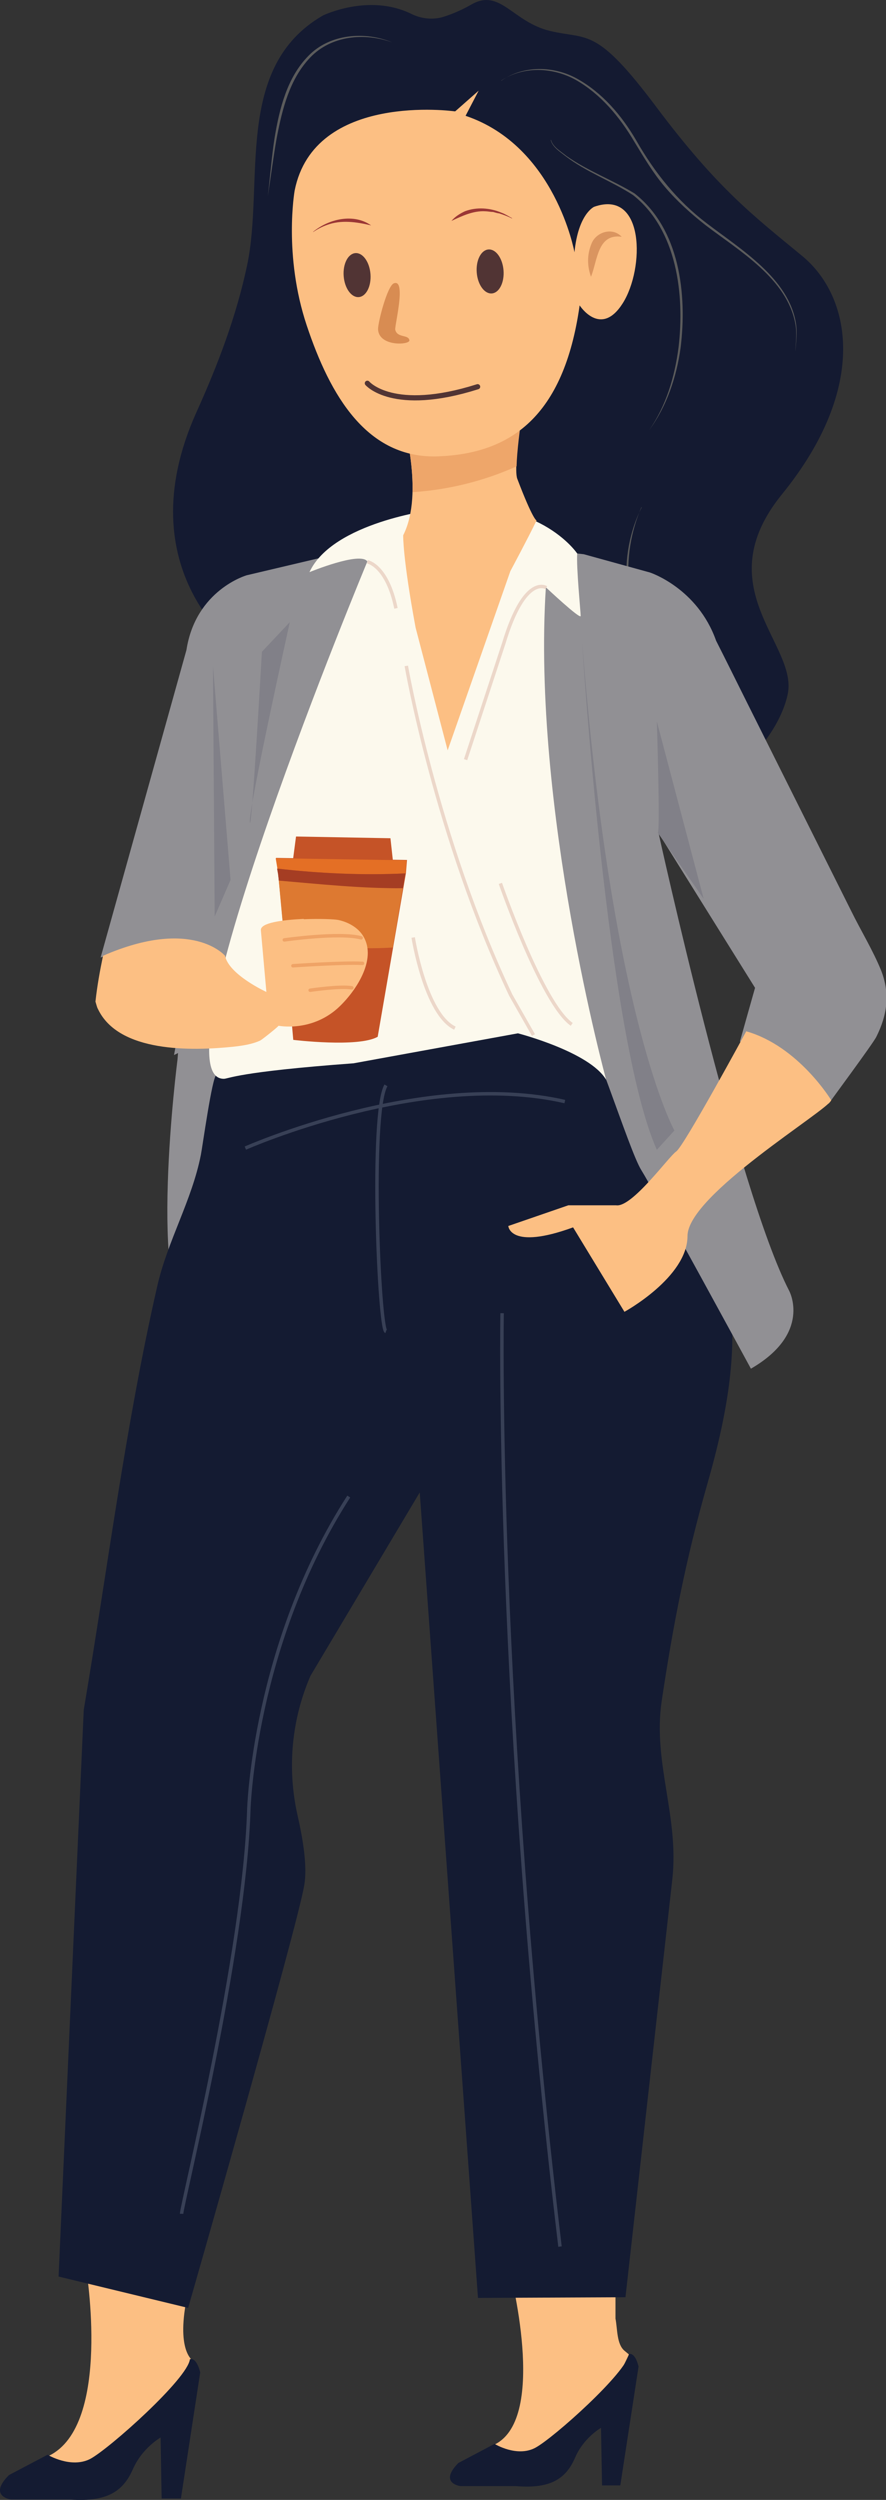
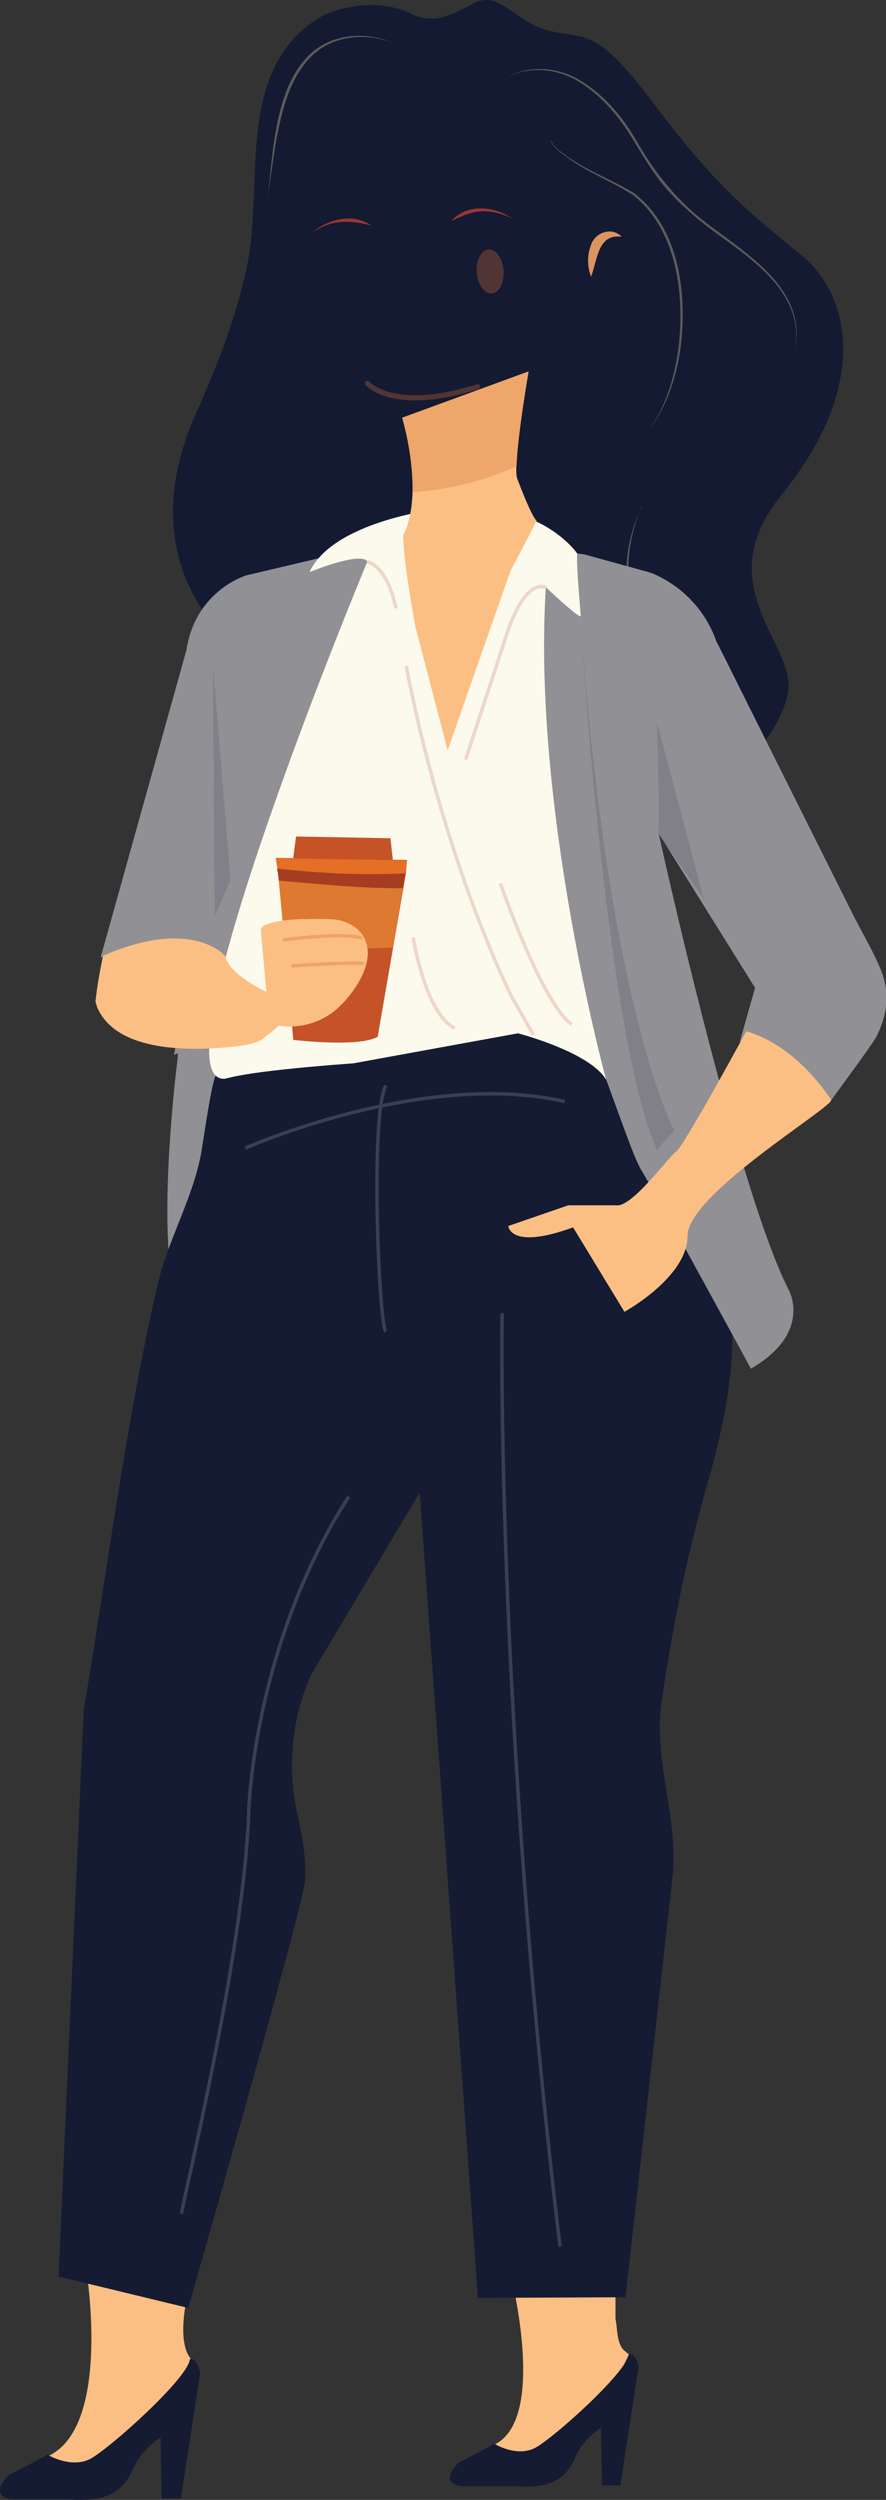
<svg xmlns="http://www.w3.org/2000/svg" id="Layer_1" data-name="Layer 1" version="1.1" viewBox="0 0 257.1 725.3">
  <rect x="0" y="0" width="257.1" height="725.3" fill="#333333" stroke="none" />
  <defs>
    <style>
      .cls-1 {
        fill: #9a3635;
      }

      .cls-1, .cls-2, .cls-3, .cls-4, .cls-5, .cls-6, .cls-7, .cls-8, .cls-9, .cls-10, .cls-11, .cls-12, .cls-13, .cls-14, .cls-15, .cls-16 {
        stroke-width: 0px;
      }

      .cls-2 {
        fill: #141b32;
      }

      .cls-3 {
        fill: #dd7931;
      }

      .cls-4 {
        fill: #919094;
      }

      .cls-5 {
        fill: #eea66a;
      }

      .cls-6 {
        fill: #c55327;
      }

      .cls-17 {
        stroke: #efa366;
      }

      .cls-17, .cls-18, .cls-19, .cls-20 {
        fill: none;
      }

      .cls-17, .cls-19 {
        stroke-linecap: round;
        stroke-linejoin: round;
      }

      .cls-18 {
        stroke: #384056;
      }

      .cls-18, .cls-20 {
        stroke-miterlimit: 10;
      }

      .cls-7 {
        fill: #5c5c5c;
      }

      .cls-8 {
        fill: #fcf9ed;
      }

      .cls-9 {
        fill: #fcbf83;
      }

      .cls-10 {
        fill: #818088;
      }

      .cls-11 {
        fill: #da9560;
      }

      .cls-12 {
        fill: #a53d23;
      }

      .cls-19 {
        stroke: #513434;
        stroke-width: 1.5px;
      }

      .cls-13 {
        fill: #513434;
      }

      .cls-14 {
        fill: #141a31;
      }

      .cls-20 {
        stroke: #ecd7c9;
      }

      .cls-15 {
        fill: #e46f25;
      }

      .cls-16 {
        fill: #d88c52;
      }
    </style>
  </defs>
  <path class="cls-4" d="M54.9,257.9c.6,1.7-3.4,49.6-3.4,49.6,0,0-9,69.8,4.5,77.7,13.5,7.9,38.3-16.9,38.3-16.9l8.4-59.7-47.9-50.7Z" />
-   <path class="cls-9" d="M25,658.3s7.5,45.3-10.8,54.2l-3.3,5,13.3,2.8,12.8-11.1,19.5-23.9s-5.2-2-2.6-16.9l-8-8.7-20.8-1.4Z" />
+   <path class="cls-9" d="M25,658.3s7.5,45.3-10.8,54.2l-3.3,5,13.3,2.8,12.8-11.1,19.5-23.9s-5.2-2-2.6-16.9Z" />
  <path class="cls-9" d="M147.8,658.3s11.4,43.1-4.2,50.9l2.8,7.8,13.3-2.2,17.2-20,5.6-11.7-1.2-1c-2.4-1.9-2.1-6.4-2.7-9.4v-17.2l-30.8,2.8Z" />
  <path class="cls-2" d="M143.6,709.1s6.4,3.9,11.7,1.1c5.3-2.8,26.7-22,27.2-27.2,0,0,1.7-.8,2.8,3.6l-5.3,34.5h-5.3l-.3-16.7s-5,2.8-7.5,8.6c-2.5,5.8-6.7,9.2-17.2,8.3h-16.1s-6.4-.8-.6-6.7l10.6-5.6Z" />
  <path class="cls-2" d="M13.8,712.2s6.8,4.1,12.4,1.2c5.6-3,28.3-23.3,28.9-28.9,0,0,1.8-.9,3,3.8l-5.6,36.6h-5.6l-.3-17.7s-5.3,3-8,9.1c-2.7,6.2-7.1,9.7-18.3,8.9H3.2s-6.8-.9-.6-7.1l11.2-5.9Z" />
  <path class="cls-2" d="M198,326.2s-7-32.5-7-32.5c0,0-128.2,18.2-128.2,18.2-1.2.2-4.1,21.2-4.5,23.1-2.6,13.3-9.7,25-12.7,38.3-9.2,40.3-14.4,82-21.3,122.8l-7.3,164.4,37.6,9.1s31.7-110.5,33.7-122.7c.9-5.2-.3-13-2-20.4-3-13.5-1.7-27.6,3.8-40.3l31.7-53.2,16.9,233.7,42.8-.2s13.6-121.3,13.6-121.3c2-18.2-5.7-33.8-3.1-51.6,3.3-22.1,7-41.1,13.1-62.5,6-20.9,11.7-47.6,2.8-68.6-2.8-6.6.8-1.4-1.4-8.4-2.8-9.2-6.6-18.6-8.6-28.1Z" />
  <g>
    <path class="cls-14" d="M69.9,189s-33.7-23.1-12.9-69.4c6.2-13.7,11.6-27.9,14.7-42.6,5.1-24-4-57.5,22-72.5,0,0,13.3-6.5,25.6-.5,2.8,1.4,6,1.8,9,1,2.3-.7,5.2-1.8,8.5-3.7,8.4-4.8,11.9,5.1,22.9,7.7,11,2.6,13.2-1.4,30.8,22.1,17.7,23.6,28,31.4,42.2,43.1,14.3,11.7,19.5,38-5.7,69.1-22.1,27.1,4.5,43.6,1.6,58-2.9,14.3-24.9,46.2-91.6,33.8-66.7-12.4-67.1-46-67.1-46Z" />
    <path class="cls-7" d="M145.5,23.4c6.4-4.5,15.2-4.3,21.9-.6,7.4,4.1,13,10.7,17.2,17.9,5.3,9.3,11.9,17.6,20.5,24.1,9.8,7.5,23.9,16,25.9,29.2.4,2.7,0,5.3-.2,8,.1-2.6.5-5.3,0-8-2.4-13.2-16.3-21.2-26.1-28.7-4.2-3.3-8.2-6.9-11.7-11-3.5-4.1-6.2-8.7-9-13.3-4.2-7.1-9.7-13.7-16.9-17.8-6.6-3.7-15.2-4.1-21.7.2h0Z" />
    <path class="cls-7" d="M159.9,40.6c.5,2,2.8,3.3,4.4,4.6,6.2,4.4,13.4,7,19.8,10.9,13.2,10.3,15.3,29.3,13.4,44.8-1.2,8.5-4,17-9.2,24,5-7.1,7.5-15.6,8.6-24.1,1.8-15.2-.4-34.1-13.2-44.2-6.3-4.1-13.6-6.7-19.6-11.3-1.6-1.3-3.8-2.6-4.3-4.7h0Z" />
    <path class="cls-7" d="M113.8,12.3c-8-2.9-17.7-2-23.8,4.4-6,6.3-8.1,15-9.7,23.3-1,5.6-1.7,11.3-2.6,17,.7-5.7,1.1-11.4,2-17.1,1.4-8.4,3.6-17.4,9.8-23.7,6.2-6.4,16.4-7.2,24.3-3.9h0Z" />
    <path class="cls-7" d="M186.1,147.2c-6.1,14.2-5.2,31.8,5.6,43.5,3.4,3.9,7.5,7.1,11.9,9.9-4.5-2.5-8.8-5.7-12.3-9.5-11.1-11.6-12.1-29.9-5.1-43.9h0Z" />
  </g>
  <path class="cls-4" d="M109.3,158l-37.7,8.9s-14.8,4.2-17.5,21.7l-24.9,89.2s17-6.7,29.4-2.4c-4,9.5-7.5,19.4-6.9,24.4,0,0-.5,2.4-1.2,6.3,9.1-4.6,18.5-8.3,28.1-10.8,8.9-31.2,32.7-124,32.7-124l-2-13.4Z" />
  <path class="cls-4" d="M156.9,159.4l12.5,1.4,19.2,5.3s13.8,4.5,19.2,19.8c3,5.9,5.9,11.8,8.9,17.8,10.1,20.2,20.2,40.4,30.3,60.6,2.8,5.7,6.3,11.4,8.7,17.3,2.6,6.7,1.8,12.8-1.4,19.2-.9,1.9-13.9,19.4-13.8,19.4-2.3-2.2-25.7-18.4-25.8-18,.1-.4,4.4-15.6,4.4-15.6l-28-44.9s22.7,103.3,37.9,132.8c0,0,6.7,12.3-11.1,22.6,0,0-28.1-51.7-31.8-57.6-3.7-5.9-14.5-41.8-20.9-50.5-6.4-8.6-9.1-41.3-9.1-41.3l-6.1-60.8,7.1-27.6Z" />
  <path class="cls-9" d="M216.5,299.3s-18.1,33.4-20.3,34.8c-2.1,1.4-12.8,16.3-17.4,15.6h-13.9l-17.4,6s.4,7.1,18.8.4l14.9,24.5s18.3-10,18.3-22,41-36.6,41.7-39.4c0,0-9.5-15.7-24.7-20Z" />
  <path class="cls-8" d="M125.8,147.9s-29.3,3.6-36,18.1c0,0,14.8-6.1,16.8-3.1,0,0-62.4,149.9-41.7,150.1,1.5,0,3.7-2,37.7-4.5l47.7-8.7s20.9,5.4,25.6,13.5c0,0-21.6-79-17.5-142.9,0,0,10.1,9.5,10.1,8.3s-1.3-14.2-1-18.1c0,0-11.5-17.3-41.8-12.8Z" />
  <path class="cls-9" d="M116.7,121.2s6.6,21.7.3,34.1c0,0-.2,6.3,3.6,26.8l9.3,35.6,18.2-52s5.3-9.9,7.6-14.7c0,0-1,0-5.6-12.1-1.5-4,3.2-31.1,3.2-31.1l-36.6,13.4Z" />
  <path class="cls-5" d="M153.3,107.8l-36.6,13.4s3.3,10.9,3,21.6c10.6-.7,20.9-3.3,30.2-7.5.2-8.5,3.5-27.5,3.5-27.5Z" />
-   <path class="cls-9" d="M131.9,32.3s-40.7-5.7-46.4,23c0,0-3.3,18.7,3.5,39.1,6.8,20.4,17.5,38.8,38.2,38,20.7-.8,36.4-11.2,41-43.8,0,0,6.1,9.5,12.5-.6,6.4-10.1,6.4-33.2-8.3-28,0,0-4.6,2-5.7,13.2,0,0-5.5-30.8-31.6-39.6l3.8-7.3-6.8,6Z" />
-   <ellipse class="cls-13" cx="103.6" cy="79.8" rx="3.9" ry="6.4" transform="translate(-5.8 8.2) rotate(-4.4)" />
  <ellipse class="cls-13" cx="142.2" cy="78.8" rx="3.9" ry="6.4" transform="translate(-5.6 11.1) rotate(-4.4)" />
-   <path class="cls-16" d="M116,85.1c0,3.8-1.5,10-1.3,10.6.6,2.4,3.8,1.3,4.1,3,.3,1.4-8.9,2-9.1-3.2,0-2.1,2.7-12.6,4.6-13.3,1.3-.5,1.7.9,1.7,2.9Z" />
  <path class="cls-1" d="M148.6,63.4c-1.2-.6-2.5-1.1-3.8-1.5-.4,0-1.3-.3-1.7-.4-.7,0-1.6-.2-2.3-.2-3.5-.2-6.8,1.4-9.8,2.8,1-1.2,2.4-2.1,3.9-2.8,3.4-1.3,7.3-1,10.6.4,1.1.4,2.2,1.1,3.1,1.6,0,0,0,0,0,0h0Z" />
  <path class="cls-1" d="M90.8,67.3c4.6-3.8,11.8-5.5,16.9-1.9,0,0,0,0,0,0-4.2-1-8.7-1.7-12.9-.1-1.4.5-2.7,1.2-3.9,2h0Z" />
  <path class="cls-11" d="M180.4,68.7c-7-1-7,6.8-8.9,11.6-1.1-3-1.2-6.3.1-9.5,1.3-3.5,6.1-5,8.8-2.1h0Z" />
  <g>
    <g>
      <g>
        <path class="cls-6" d="M80.7,253.7c.3.9,4.4,48,4.4,48,0,0,18.9,2.3,24.5-.9l8.2-47.5.3-3.8-38-.6.7,4.7Z" />
        <polygon class="cls-6" points="84.8 251.1 85.9 242.7 113.3 243.2 114.2 251.4 84.8 251.1" />
        <path class="cls-15" d="M117.7,253.4l.3-3.8-38-.6.5,3c12.1,1.4,24.8,2,37.2,1.4Z" />
        <path class="cls-12" d="M80.4,252l.3,1.7c0,0,.1.7.2,1.8,11.8,1.1,24.1,2.4,36,2.2l.7-4.3h0c-12.5.6-25.1,0-37.2-1.4Z" />
        <path class="cls-3" d="M80.9,255.5c.3,3.1.9,9.8,1.6,17.2,10.1,1.8,21,2.9,31.5,2.2l2.9-17.2c-12,.1-24.2-1.2-36-2.2Z" />
      </g>
      <path class="cls-9" d="M88.1,266.6c-6.1.3-12.6,1.1-12.4,3.3,0,0,1.6,17.9,1.6,17.9,0,0-10.9-5-12-10.5,0,0-9.5-11.3-35.4,0-.9,4.3-1.7,8.7-2.2,13.3.3,1,.5,1.8.7,2.1,6,12.8,27.4,12.2,39.2,11,2.7-.3,5.5-.7,7.9-1.8.6-.3,5.6-4.3,5.3-4.3,0,0,9.3,1.9,17.1-5,5-4.5,11.7-14.1,7.5-21-1.5-2.5-4.4-4.1-7.3-4.7-1-.2-5.3-.4-9.9-.2Z" />
    </g>
    <path class="cls-17" d="M82.5,272.7s16.1-2.3,22.3-.6" />
    <path class="cls-17" d="M85,280.2s14.5-1,20.2-.7" />
-     <path class="cls-17" d="M90,287.3s8.8-1.3,12.1-.7" />
  </g>
  <path class="cls-18" d="M71.2,333.1s51.7-22.9,92.7-13.5" />
  <path class="cls-18" d="M112,386.3c-2-.7-4.7-63.3,0-71.4" />
  <path class="cls-18" d="M52.7,642.3c0-2.7,18.2-75.4,19.5-117.2,0,0,1.3-47.8,29-90.9" />
  <path class="cls-18" d="M145.7,381s-2,113.2,16.8,270.8" />
  <path class="cls-20" d="M117.9,193.2s8.6,49.5,30.3,95.5l6.6,11.6" />
  <path class="cls-20" d="M119.9,272s3.5,22.2,12.1,26.3" />
  <path class="cls-20" d="M158.5,170.5s-6.2-4.1-12.3,16.1l-11.1,33.8" />
  <path class="cls-20" d="M106.6,163s5.7.9,8.3,13.5" />
  <path class="cls-20" d="M145.2,256.3s12.1,34.9,20.7,40.9" />
  <path class="cls-10" d="M190.9,241.6c.7-1-.3-32.3-.3-32.3l13.6,51.5-13.4-19.3Z" />
  <polygon class="cls-10" points="61.8 193.2 62.3 265.9 66.9 255.3 61.8 193.2" />
-   <path class="cls-10" d="M76,189.1s-3,53-3.5,49.5,11.6-58.1,11.6-58.1l-8.1,8.6Z" />
  <path class="cls-10" d="M168.9,186.1s7.1,114.7,21.7,147.5l5.1-5.6s-18.2-32.3-26.8-142Z" />
  <path class="cls-19" d="M106.6,111.2s7.4,8.8,32,1" />
</svg>